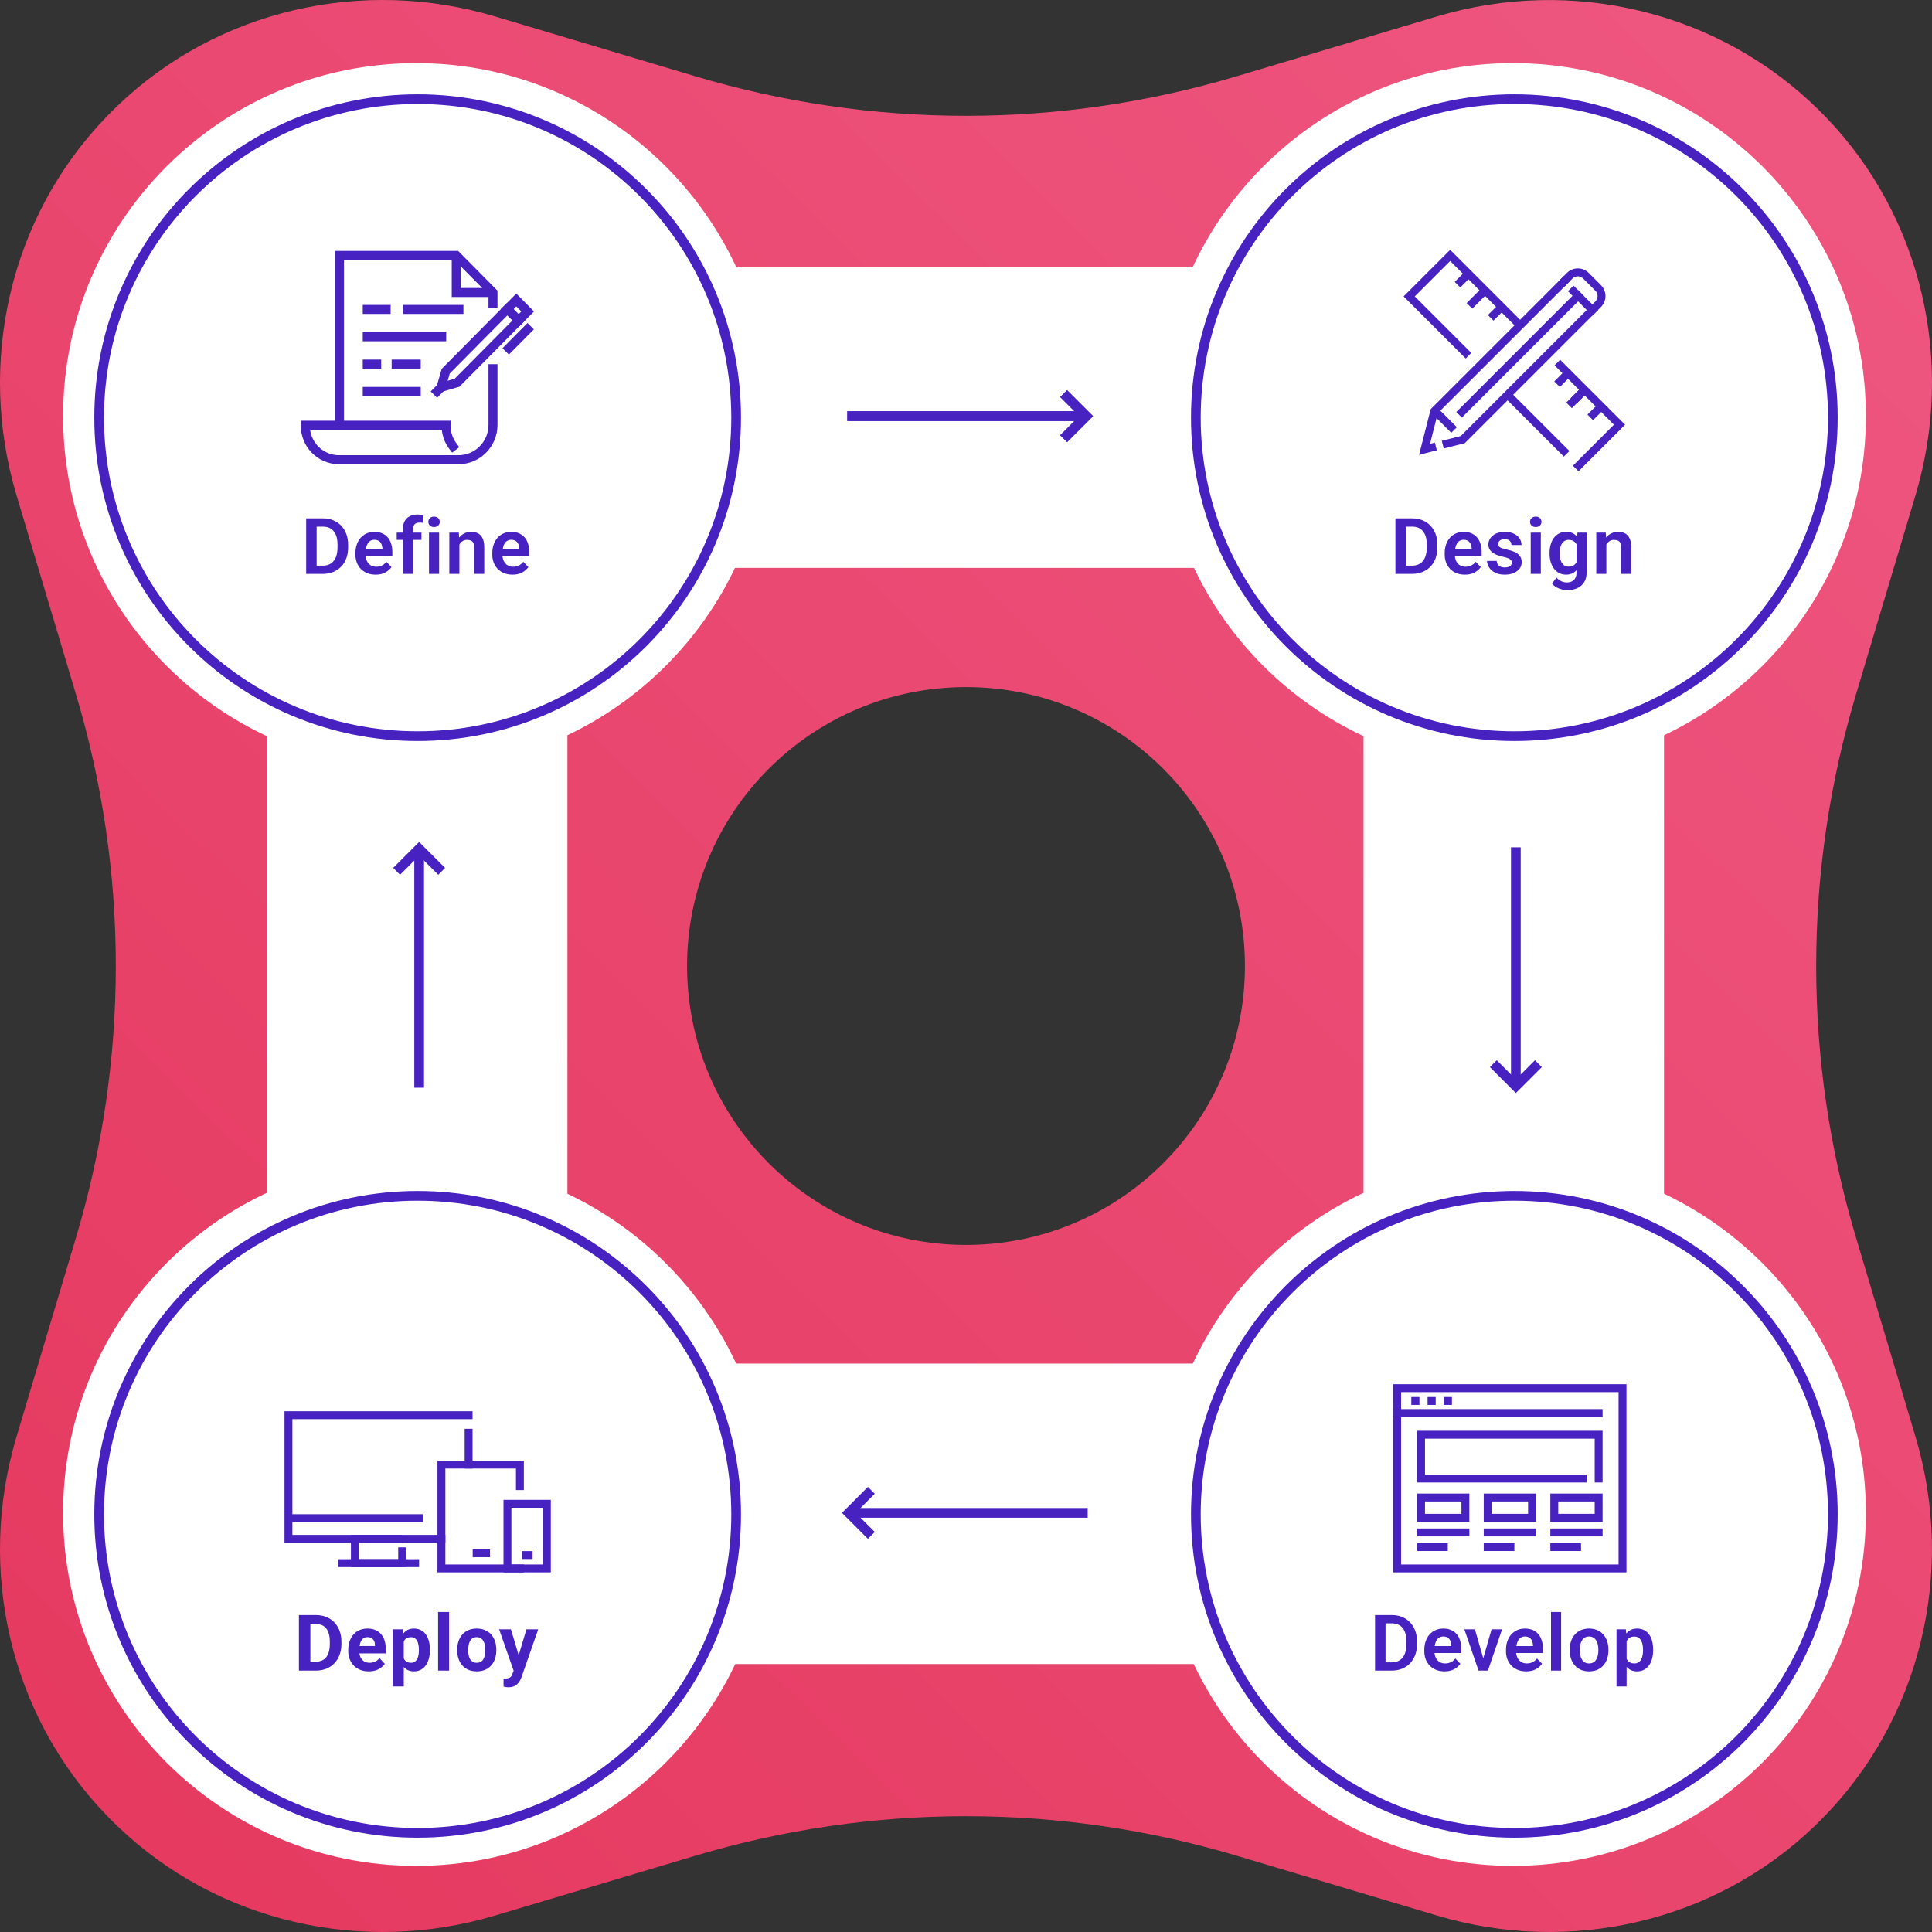
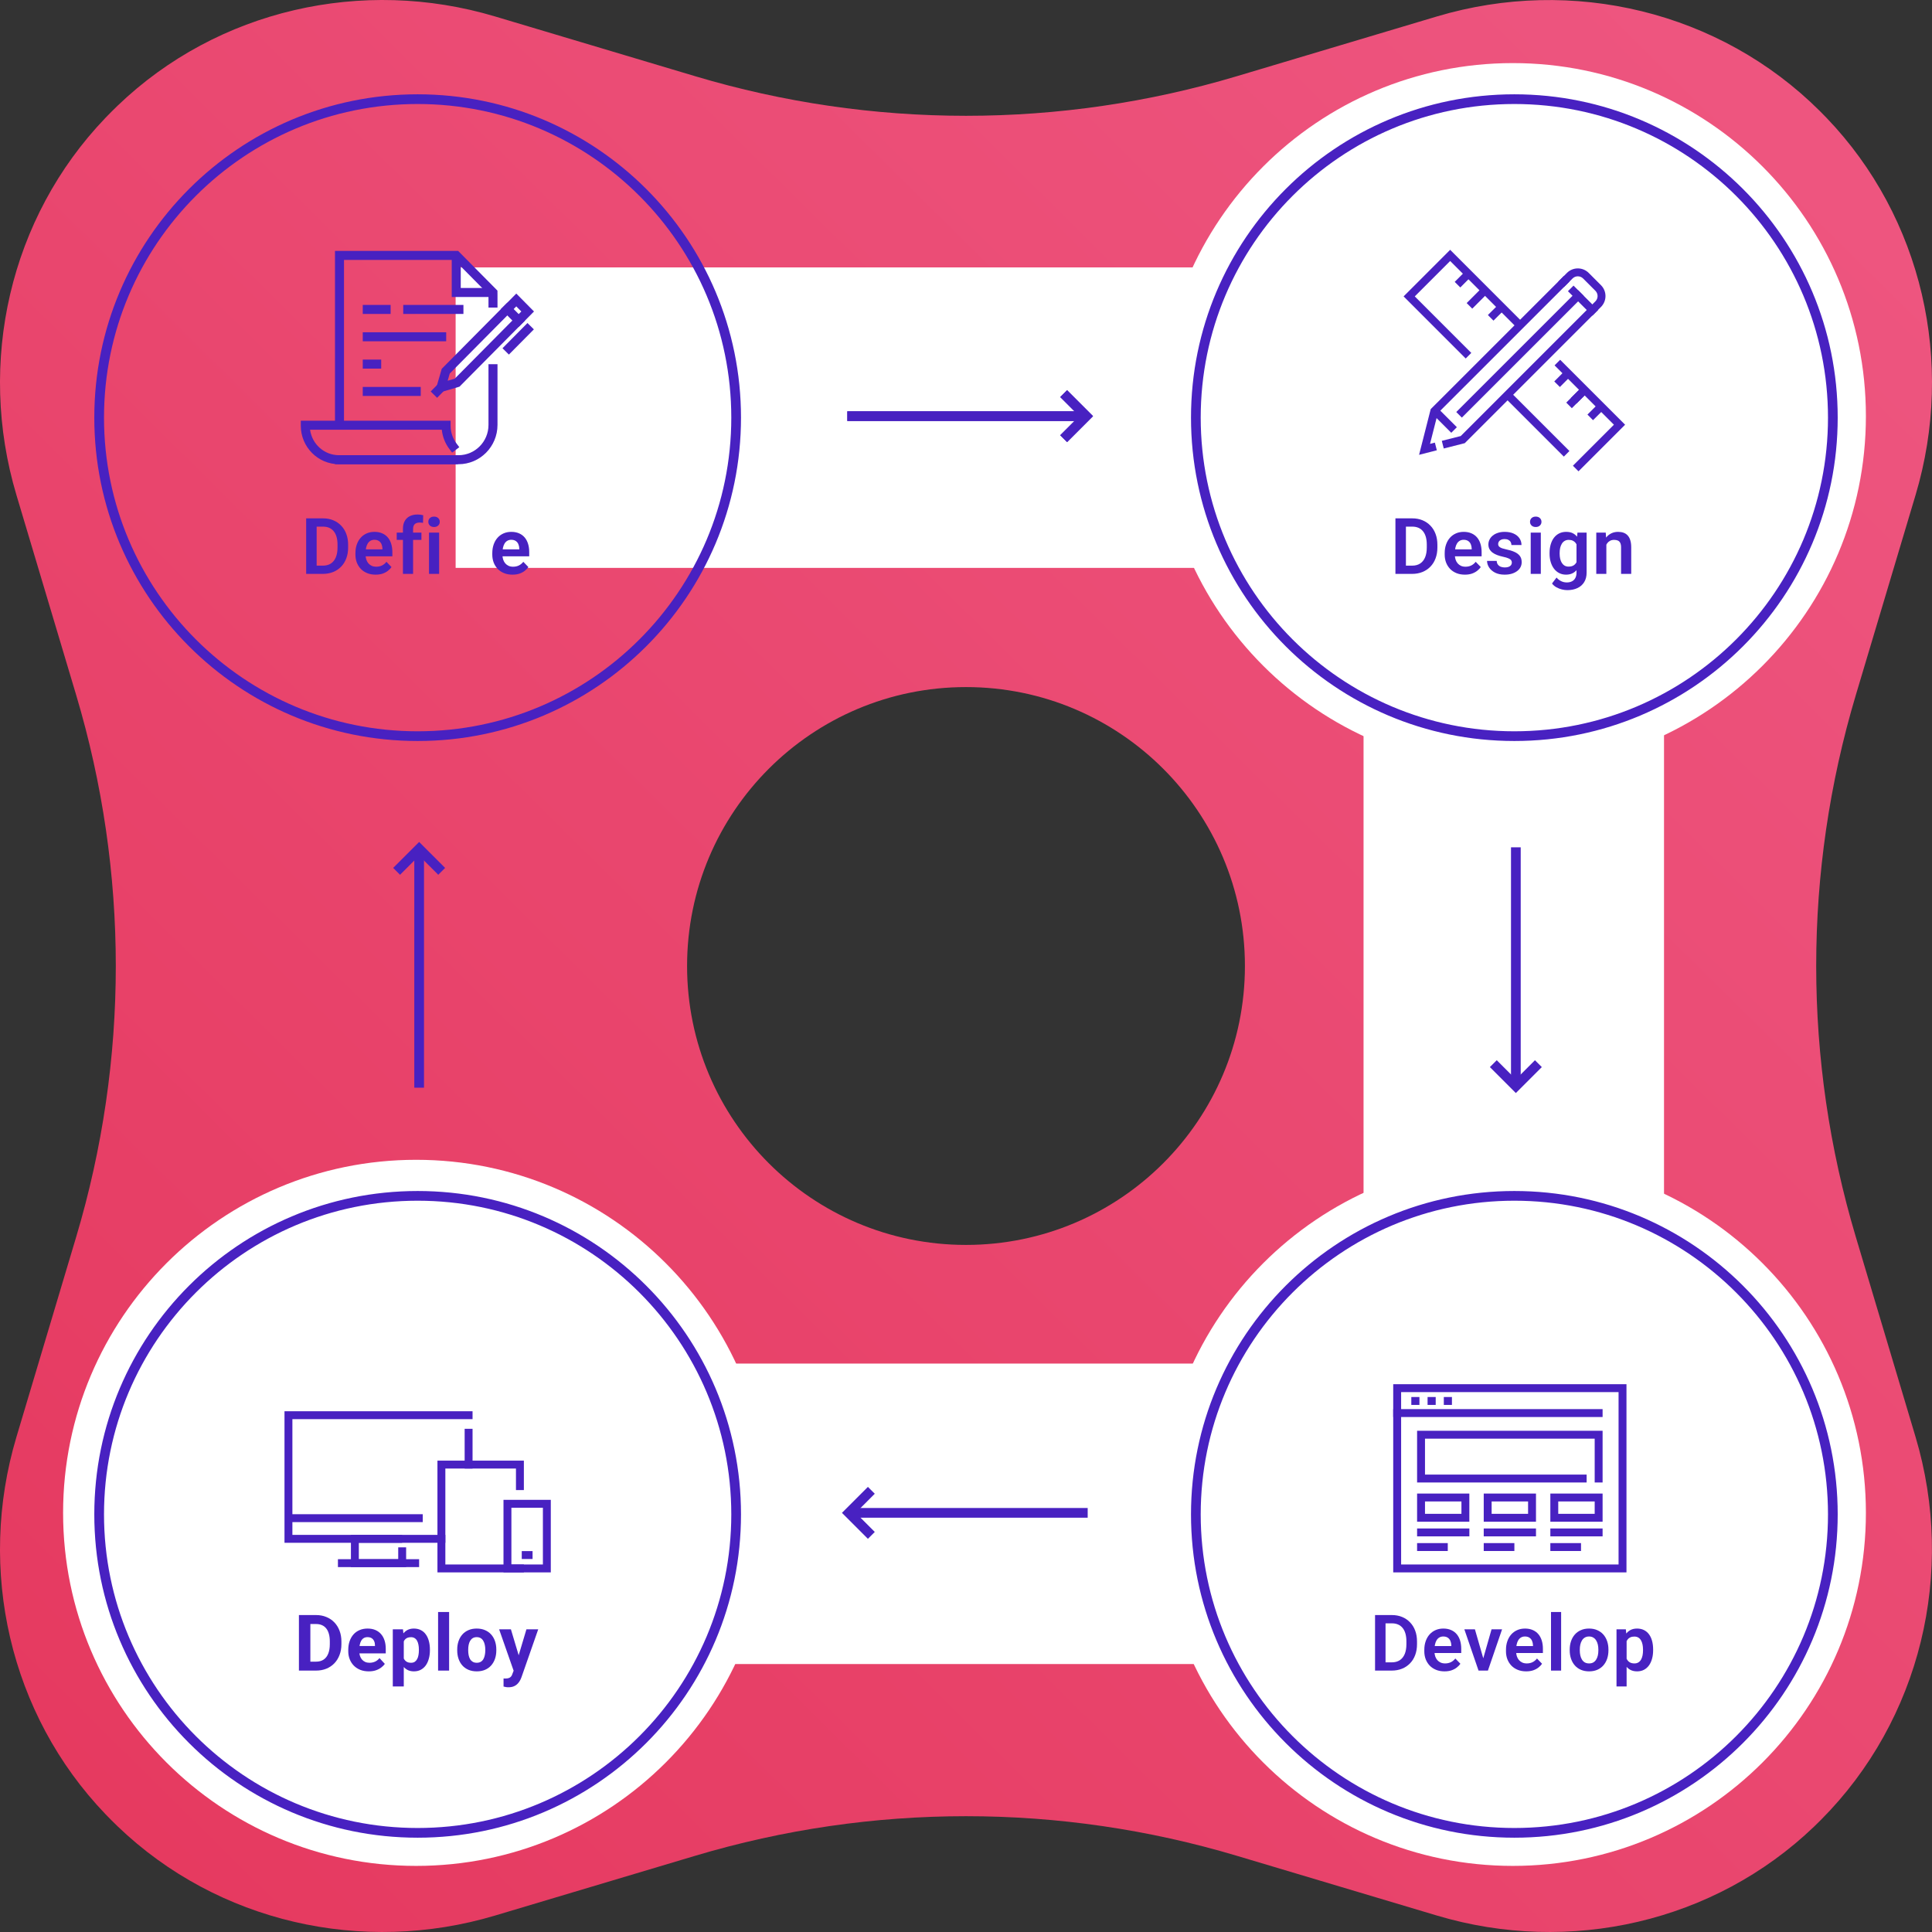
<svg xmlns="http://www.w3.org/2000/svg" width="398px" height="398px" viewBox="0 0 398 398" version="1.1">
  <rect x="0" y="0" width="398" height="398" fill="#333333" stroke="none" />
  <title>Dev_diagram</title>
  <defs>
    <linearGradient x1="158.6%" y1="-60.055%" x2="0.446%" y2="99.927%" id="linearGradient-1">
      <stop stop-color="#F46A97" offset="0%" />
      <stop stop-color="#E5385E" offset="100%" />
    </linearGradient>
  </defs>
  <g id="↳-Development-Page" stroke="none" stroke-width="1" fill="none" fill-rule="evenodd">
    <g id="Development" transform="translate(-877, -1393)">
      <g id="Dev_diagram" transform="translate(877, 1393)">
        <path d="M382.302,254.799 C371.424,218.392 371.424,179.608 382.302,143.201 L394.615,101.974 C402.769,74.669 396.011,44.871 376.291,24.294 C375.838,23.823 375.378,23.352 374.912,22.892 C354.296,2.339 323.894,-4.941 296.003,3.391 L254.799,15.698 C218.392,26.575 179.608,26.575 143.201,15.698 L101.974,3.385 C74.669,-4.769 44.871,1.989 24.294,21.709 C23.415,22.553 22.553,23.415 21.709,24.294 C1.989,44.871 -4.769,74.669 3.385,101.974 L15.698,143.201 C26.575,179.608 26.575,218.392 15.698,254.799 L3.385,296.026 C-4.769,323.331 1.989,353.129 21.709,373.706 C22.553,374.585 23.415,375.446 24.294,376.291 C44.871,396.011 74.669,402.769 101.974,394.615 L143.201,382.302 C179.608,371.424 218.392,371.424 254.799,382.302 L296.026,394.615 C323.331,402.769 353.129,396.011 373.706,376.291 C374.177,375.838 374.648,375.378 375.108,374.912 C395.661,354.296 402.941,323.894 394.609,296.003 L382.302,254.799 Z M199,256.459 C167.265,256.459 141.541,230.735 141.541,199 C141.541,167.265 167.265,141.541 199,141.541 C230.735,141.541 256.459,167.265 256.459,199 C256.459,230.735 230.735,256.459 199,256.459 Z" id="Shape" fill="url(#linearGradient-1)" fill-rule="nonzero" />
        <polygon id="Path" fill="#FFFFFF" fill-rule="nonzero" points="308.875 55.089 93.862 55.089 93.862 116.986 308.875 116.986" />
        <polygon id="Path" fill="#FFFFFF" fill-rule="nonzero" points="308.875 280.903 93.862 280.903 93.862 342.8 308.875 342.8" />
-         <polygon id="Path" fill="#FFFFFF" fill-rule="nonzero" points="116.888 312.396 116.888 97.383 54.99 97.383 54.99 312.396" />
        <polygon id="Path" fill="#FFFFFF" fill-rule="nonzero" points="342.794 312.402 342.794 97.389 280.897 97.389 280.897 312.402" />
-         <path d="M85.728,158.457 C125.895,158.457 158.457,125.895 158.457,85.728 C158.457,45.56 125.895,12.998 85.728,12.998 C45.56,12.998 12.998,45.56 12.998,85.728 C12.998,125.895 45.56,158.457 85.728,158.457 Z" id="Path" fill="#FFFFFF" fill-rule="nonzero" />
        <path d="M86.037,151.649 C122.273,151.649 151.649,122.273 151.649,86.037 C151.649,49.801 122.273,20.426 86.037,20.426 C49.801,20.426 20.426,49.801 20.426,86.037 C20.426,122.273 49.801,151.649 86.037,151.649 Z" id="Path" stroke="#4821C1" stroke-width="2" />
        <path d="M311.653,158.457 C351.82,158.457 384.383,125.895 384.383,85.728 C384.383,45.56 351.82,12.998 311.653,12.998 C271.486,12.998 238.924,45.56 238.924,85.728 C238.924,125.895 271.486,158.457 311.653,158.457 Z" id="Path" fill="#FFFFFF" fill-rule="nonzero" />
        <path d="M85.728,384.383 C125.895,384.383 158.457,351.82 158.457,311.653 C158.457,271.486 125.895,238.924 85.728,238.924 C45.56,238.924 12.998,271.486 12.998,311.653 C12.998,351.82 45.56,384.383 85.728,384.383 Z" id="Path" fill="#FFFFFF" fill-rule="nonzero" />
        <path d="M311.653,384.383 C351.82,384.383 384.383,351.82 384.383,311.653 C384.383,271.486 351.82,238.924 311.653,238.924 C271.486,238.924 238.924,271.486 238.924,311.653 C238.924,351.82 271.486,384.383 311.653,384.383 Z" id="Path" fill="#FFFFFF" fill-rule="nonzero" />
        <polygon id="Path" fill="#4821C1" points="83.067 62.816 95.469 62.816 95.469 64.673 83.067 64.673" />
        <polygon id="Path" fill="#4821C1" points="74.729 62.816 80.47 62.816 80.47 64.673 74.729 64.673" />
        <polygon id="Path" fill="#4821C1" points="74.729 68.447 91.918 68.447 91.918 70.304 74.729 70.304" />
-         <polygon id="Path" fill="#4821C1" points="80.683 74.078 86.675 74.078 86.675 75.935 80.683 75.935" />
        <polygon id="Path" fill="#4821C1" points="74.729 74.078 78.528 74.078 78.528 75.935 74.729 75.935" />
        <polygon id="Path" fill="#4821C1" points="74.729 79.71 86.676 79.71 86.676 81.566 74.729 81.566" />
        <polygon id="Path" fill="#4821C1" points="69.008 51.684 94.375 51.684 102.477 59.867 102.487 60.869 102.487 63.364 100.63 63.364 100.63 60.878 100.627 60.639 93.601 53.541 70.865 53.541 70.865 87.91 69.008 87.91" />
        <path d="M102.487,75.021 L102.487,87.534 C102.487,91.995 98.896,95.631 94.455,95.631 L69.008,95.631 L69.008,93.774 L94.455,93.774 C97.854,93.774 100.63,90.986 100.63,87.534 L100.63,75.021 L102.487,75.021 Z" id="Path" fill="#4821C1" />
        <path d="M61.966,86.667 L92.827,86.667 L92.827,87.701 C92.827,89.086 93.286,90.361 94.059,91.383 L94.618,92.124 L93.137,93.244 L92.577,92.503 C91.724,91.375 91.164,90.009 91.012,88.524 L63.877,88.524 C64.276,91.493 66.8,93.774 69.832,93.774 L94.332,93.774 L94.332,95.631 L69.832,95.631 C65.483,95.631 61.966,92.07 61.966,87.701 L61.966,86.667 Z" id="Path" fill="#4821C1" />
        <polygon id="Path" fill="#4821C1" points="94.916 52.466 94.916 59.325 101.362 59.325 101.362 61.182 93.059 61.182 93.059 52.466" />
        <path d="M106.358,60.477 L110.005,64.167 L94.657,79.657 L91.039,80.717 L89.945,79.614 L90.998,75.978 L106.358,60.477 Z M92.65,76.95 L92.22,78.436 L93.675,78.009 L107.393,64.165 L106.356,63.117 L92.65,76.95 Z" id="Shape" fill="#4821C1" />
        <polygon id="Path" fill="#4821C1" points="92.462 79.499 90.046 81.951 88.724 80.647 91.139 78.196" />
        <polygon id="Path" fill="#4821C1" points="109.98 67.85 104.833 73.045 103.514 71.738 108.661 66.543" />
        <polygon id="Path" fill="#4821C1" points="104.512 62.351 108.168 66.031 106.851 67.34 103.195 63.66" />
        <polygon id="Path" fill="#4821C1" points="323.32 58 296.198 85.117 294.591 91.438 295.59 91.183 295.993 92.76 292.336 93.696 294.731 84.282 322.168 56.848" />
        <polygon id="Path" fill="#4821C1" points="329.181 63.86 301.75 91.294 297.419 92.393 297.018 90.815 300.915 89.827 328.03 62.709" />
        <polygon id="Path" fill="#4821C1" points="324.15 58.837 329.181 63.86 328.031 65.011 323 59.989" />
        <path d="M322.793,56.223 C324.035,54.982 326.04,54.982 327.282,56.223 L329.806,58.748 C331.047,59.989 331.047,61.994 329.806,63.236 L328.03,65.011 L326.879,63.86 L328.655,62.084 C329.261,61.479 329.261,60.504 328.655,59.899 L326.13,57.375 C325.525,56.769 324.55,56.769 323.944,57.375 L322.168,59.151 L321.017,57.999 L322.793,56.223 C322.793,56.223 322.793,56.223 322.793,56.223 Z" id="Path" fill="#4821C1" />
        <polygon id="Path" fill="#4821C1" points="326.25 60.93 301.147 86.029 299.997 84.878 325.099 59.779" />
        <polygon id="Path" fill="#4821C1" points="296.253 84.14 300.119 88.005 298.968 89.156 295.102 85.291" />
        <polygon id="Path" fill="#4821C1" points="310.685 80.291 323.307 92.912 322.156 94.063 309.534 81.443" />
        <polygon id="Path" fill="#4821C1" points="321.398 74.117 334.778 87.494 325.179 97.092 324.028 95.941 332.475 87.494 320.248 75.268" />
        <polygon id="Path" fill="#4821C1" points="298.74 51.461 314.089 66.816 312.938 67.966 298.74 53.764 291.45 61.059 303.093 72.701 301.942 73.852 289.148 61.059" />
        <polygon id="Path" fill="#4821C1" points="330.874 83.865 328.169 86.559 327.02 85.405 329.725 82.711" />
        <polygon id="Path" fill="#4821C1" points="327.457 80.448 324.752 83.142 323.603 81.989 326.308 79.294" />
        <polygon id="Path" fill="#4821C1" points="324.034 77.02 321.34 79.725 320.186 78.576 322.88 75.871" />
        <polygon id="Path" fill="#4821C1" points="310.364 63.358 307.66 66.052 306.511 64.898 309.216 62.204" />
        <polygon id="Path" fill="#4821C1" points="306.941 59.933 303.29 63.583 302.139 62.432 305.79 58.782" />
        <polygon id="Path" fill="#4821C1" points="303.524 56.514 300.83 59.218 299.676 58.069 302.37 55.365" />
        <polygon id="Path" fill="#4821C1" points="327.457 80.447 323.804 84.09 322.655 82.938 326.307 79.294" />
        <polygon id="Path" fill="#4821C1" points="58.608 290.723 97.348 290.723 97.348 292.35 60.235 292.35 60.235 316.192 91.744 316.192 91.744 317.821 58.608 317.821" />
        <polygon id="Path" fill="#4821C1" points="97.348 294.339 97.348 302.524 95.721 302.524 95.721 294.339" />
        <polygon id="Path" fill="#4821C1" points="72.292 316.192 82.85 316.192 82.85 317.82 73.92 317.82 73.92 321.2 82.036 321.2 82.036 318.759 83.664 318.759 83.664 322.828 72.292 322.828" />
        <polygon id="Path" fill="#4821C1" points="86.34 322.828 69.615 322.828 69.615 321.2 86.34 321.2" />
        <polygon id="Path" fill="#4821C1" points="59.421 311.933 87.088 311.933 87.088 313.561 59.421 313.561" />
        <polygon id="Path" fill="#4821C1" points="90.116 300.896 107.919 300.896 107.919 306.961 106.291 306.961 106.291 302.524 91.744 302.524 91.744 322.29 107.919 322.29 107.919 323.918 90.116 323.918" />
-         <polygon id="Path" fill="#4821C1" points="97.376 319.153 100.95 319.153 100.95 320.781 97.376 320.781" />
        <path d="M103.721,308.973 L113.467,308.973 L113.467,323.918 L103.721,323.918 L103.721,308.973 Z M105.349,310.601 L105.349,322.29 L111.839,322.29 L111.839,310.601 L105.349,310.601 Z" id="Shape" fill="#4821C1" />
        <polygon id="Path" fill="#4821C1" points="107.484 319.533 109.711 319.533 109.711 321.161 107.484 321.161" />
        <path d="M311.963,151.649 C348.199,151.649 377.574,122.273 377.574,86.037 C377.574,49.801 348.199,20.426 311.963,20.426 C275.727,20.426 246.351,49.801 246.351,86.037 C246.351,122.273 275.727,151.649 311.963,151.649 Z" id="Path" stroke="#4821C1" stroke-width="2" />
        <path d="M311.963,377.574 C348.199,377.574 377.574,348.199 377.574,311.963 C377.574,275.727 348.199,246.351 311.963,246.351 C275.727,246.351 246.351,275.727 246.351,311.963 C246.351,348.199 275.727,377.574 311.963,377.574 Z" id="Path" stroke="#4821C1" stroke-width="2" />
        <path d="M86.037,377.574 C122.273,377.574 151.649,348.199 151.649,311.963 C151.649,275.727 122.273,246.351 86.037,246.351 C49.801,246.351 20.426,275.727 20.426,311.963 C20.426,348.199 49.801,377.574 86.037,377.574 Z" id="Path" stroke="#4821C1" stroke-width="2" />
        <path d="M287.009,285.152 L335.06,285.152 L335.06,323.918 L287.009,323.918 L287.009,285.152 Z M288.637,286.78 L288.637,322.29 L333.432,322.29 L333.432,286.78 L288.637,286.78 Z" id="Shape" fill="#4821C1" />
        <polygon id="Path" fill="#4821C1" points="287.009 290.283 330.141 290.283 330.141 291.911 287.009 291.911" />
        <polygon id="Path" fill="#4821C1" points="292.409 289.419 290.737 289.419 290.737 287.791 292.409 287.791" />
        <polygon id="Path" fill="#4821C1" points="295.76 289.419 294.087 289.419 294.087 287.791 295.76 287.791" />
        <polygon id="Path" fill="#4821C1" points="299.104 289.419 297.432 289.419 297.432 287.791 299.104 287.791" />
        <polygon id="Path" fill="#4821C1" points="291.927 294.744 330.141 294.744 330.141 305.398 328.513 305.398 328.513 296.372 293.555 296.372 293.555 303.771 326.852 303.771 326.852 305.398 291.927 305.398" />
-         <path d="M291.927,307.678 L302.691,307.678 L302.691,313.483 L291.927,313.483 L291.927,307.678 Z M293.555,309.305 L293.555,311.855 L301.063,311.855 L301.063,309.305 L293.555,309.305 Z" id="Shape" fill="#4821C1" />
+         <path d="M291.927,307.678 L302.691,307.678 L302.691,313.483 L291.927,313.483 L291.927,307.678 M293.555,309.305 L293.555,311.855 L301.063,311.855 L301.063,309.305 L293.555,309.305 Z" id="Shape" fill="#4821C1" />
        <path d="M305.655,307.678 L316.419,307.678 L316.419,313.483 L305.655,313.483 L305.655,307.678 Z M307.283,309.305 L307.283,311.855 L314.791,311.855 L314.791,309.305 L307.283,309.305 Z" id="Shape" fill="#4821C1" />
        <path d="M319.377,307.678 L330.141,307.678 L330.141,313.483 L319.377,313.483 L319.377,307.678 Z M321.005,309.305 L321.005,311.855 L328.513,311.855 L328.513,309.305 L321.005,309.305 Z" id="Shape" fill="#4821C1" />
        <polygon id="Path" fill="#4821C1" points="291.927 314.87 302.697 314.87 302.697 316.498 291.927 316.498" />
        <polygon id="Path" fill="#4821C1" points="291.927 317.885 298.246 317.885 298.246 319.513 291.927 319.513" />
        <polygon id="Path" fill="#4821C1" points="305.655 314.87 316.419 314.87 316.419 316.498 305.655 316.498" />
        <polygon id="Path" fill="#4821C1" points="305.655 317.885 311.968 317.885 311.968 319.513 305.655 319.513" />
        <polygon id="Path" fill="#4821C1" points="319.377 314.87 330.141 314.87 330.141 316.498 319.377 316.498" />
        <polygon id="Path" fill="#4821C1" points="319.377 317.885 325.696 317.885 325.696 319.513 319.377 319.513" />
        <path d="M66.49,118.224 L64.022,118.224 L64.038,116.527 L66.49,116.527 C67.155,116.527 67.713,116.38 68.164,116.087 C68.614,115.788 68.955,115.361 69.185,114.806 C69.415,114.245 69.531,113.575 69.531,112.794 L69.531,112.204 C69.531,111.602 69.466,111.07 69.334,110.609 C69.204,110.148 69.009,109.761 68.753,109.446 C68.501,109.132 68.19,108.894 67.818,108.731 C67.446,108.569 67.019,108.488 66.537,108.488 L63.975,108.488 L63.975,106.783 L66.537,106.783 C67.302,106.783 67.999,106.911 68.627,107.168 C69.261,107.424 69.808,107.794 70.27,108.276 C70.736,108.752 71.092,109.323 71.338,109.989 C71.59,110.654 71.716,111.398 71.716,112.221 L71.716,112.794 C71.716,113.611 71.59,114.355 71.338,115.026 C71.092,115.691 70.736,116.262 70.27,116.739 C69.808,117.216 69.258,117.582 68.619,117.839 C67.98,118.096 67.271,118.224 66.49,118.224 Z M65.232,106.783 L65.232,118.224 L63.072,118.224 L63.072,106.783 L65.232,106.783 Z" id="Shape" fill="#4821C1" fill-rule="nonzero" />
        <path d="M77.377,118.381 C76.733,118.381 76.154,118.277 75.64,118.067 C75.127,117.858 74.69,117.567 74.328,117.195 C73.972,116.818 73.697,116.38 73.503,115.882 C73.314,115.379 73.22,114.84 73.22,114.264 L73.22,113.949 C73.22,113.294 73.314,112.7 73.503,112.165 C73.691,111.626 73.959,111.162 74.305,110.775 C74.65,110.387 75.064,110.088 75.546,109.879 C76.028,109.669 76.56,109.565 77.141,109.565 C77.744,109.565 78.275,109.667 78.737,109.871 C79.198,110.07 79.583,110.353 79.892,110.72 C80.2,111.086 80.434,111.526 80.591,112.04 C80.748,112.548 80.827,113.111 80.827,113.729 L80.827,114.601 L74.163,114.601 L74.163,113.171 L78.784,113.171 L78.784,113.014 C78.773,112.684 78.711,112.383 78.595,112.11 C78.48,111.832 78.301,111.613 78.061,111.451 C77.82,111.283 77.508,111.199 77.125,111.199 C76.816,111.199 76.547,111.267 76.316,111.403 C76.091,111.534 75.902,111.723 75.751,111.969 C75.604,112.21 75.494,112.498 75.42,112.833 C75.347,113.169 75.311,113.541 75.311,113.949 L75.311,114.264 C75.311,114.62 75.358,114.95 75.452,115.253 C75.551,115.557 75.696,115.822 75.884,116.047 C76.078,116.267 76.308,116.44 76.576,116.566 C76.848,116.686 77.157,116.746 77.503,116.746 C77.937,116.746 78.33,116.663 78.681,116.495 C79.037,116.322 79.347,116.068 79.609,115.733 L80.653,116.818 C80.476,117.079 80.234,117.331 79.931,117.572 C79.632,117.813 79.271,118.009 78.847,118.161 C78.422,118.308 77.932,118.381 77.377,118.381 Z" id="Path" fill="#4821C1" fill-rule="nonzero" />
        <path d="M85.097,118.224 L83.007,118.224 L83.007,108.936 C83.007,108.297 83.13,107.76 83.376,107.325 C83.623,106.885 83.974,106.552 84.429,106.327 C84.885,106.101 85.422,105.989 86.04,105.989 C86.245,105.989 86.438,106.002 86.622,106.028 C86.81,106.054 86.996,106.091 87.18,106.138 L87.14,107.717 C87.041,107.691 86.931,107.673 86.81,107.663 C86.695,107.653 86.567,107.647 86.425,107.647 C86.143,107.647 85.902,107.697 85.702,107.796 C85.503,107.896 85.352,108.042 85.247,108.236 C85.147,108.425 85.097,108.658 85.097,108.936 L85.097,118.224 Z M86.818,109.722 L86.818,111.215 L81.726,111.215 L81.726,109.722 L86.818,109.722 Z" id="Shape" fill="#4821C1" fill-rule="nonzero" />
        <path d="M90.461,109.722 L90.461,118.224 L88.378,118.224 L88.378,109.722 L90.461,109.722 Z M88.237,107.498 C88.237,107.189 88.341,106.932 88.551,106.728 C88.766,106.523 89.054,106.421 89.415,106.421 C89.777,106.421 90.062,106.523 90.272,106.728 C90.487,106.932 90.594,107.189 90.594,107.498 C90.594,107.802 90.487,108.055 90.272,108.26 C90.062,108.464 89.777,108.566 89.415,108.566 C89.054,108.566 88.766,108.464 88.551,108.26 C88.341,108.055 88.237,107.802 88.237,107.498 Z" id="Shape" fill="#4821C1" fill-rule="nonzero" />
-         <path d="M94.637,111.537 L94.637,118.224 L92.562,118.224 L92.562,109.722 L94.511,109.722 L94.637,111.537 Z M94.307,113.666 L93.694,113.666 C93.699,113.048 93.783,112.487 93.945,111.985 C94.108,111.481 94.335,111.049 94.629,110.688 C94.928,110.326 95.281,110.049 95.69,109.855 C96.098,109.661 96.554,109.565 97.057,109.565 C97.465,109.565 97.835,109.622 98.165,109.737 C98.495,109.852 98.778,110.036 99.013,110.287 C99.255,110.539 99.438,110.869 99.564,111.277 C99.695,111.681 99.76,112.178 99.76,112.77 L99.76,118.224 L97.67,118.224 L97.67,112.755 C97.67,112.367 97.612,112.061 97.497,111.836 C97.387,111.61 97.225,111.451 97.01,111.356 C96.8,111.262 96.541,111.215 96.232,111.215 C95.912,111.215 95.632,111.28 95.391,111.411 C95.155,111.537 94.956,111.712 94.794,111.938 C94.637,112.163 94.516,112.422 94.432,112.716 C94.349,113.009 94.307,113.326 94.307,113.666 Z" id="Shape" fill="#4821C1" fill-rule="nonzero" />
        <path d="M105.571,118.381 C104.927,118.381 104.348,118.277 103.835,118.067 C103.321,117.858 102.883,117.567 102.522,117.195 C102.166,116.818 101.891,116.38 101.697,115.882 C101.509,115.379 101.414,114.84 101.414,114.264 L101.414,113.949 C101.414,113.294 101.509,112.7 101.697,112.165 C101.886,111.626 102.153,111.162 102.498,110.775 C102.844,110.387 103.258,110.088 103.74,109.879 C104.222,109.669 104.754,109.565 105.335,109.565 C105.938,109.565 106.47,109.667 106.931,109.871 C107.391,110.07 107.776,110.353 108.086,110.72 C108.395,111.086 108.628,111.526 108.785,112.04 C108.942,112.548 109.021,113.111 109.021,113.729 L109.021,114.601 L102.357,114.601 L102.357,113.171 L106.978,113.171 L106.978,113.014 C106.967,112.684 106.904,112.383 106.789,112.11 C106.674,111.832 106.496,111.613 106.255,111.451 C106.013,111.283 105.702,111.199 105.32,111.199 C105.011,111.199 104.741,111.267 104.51,111.403 C104.285,111.534 104.096,111.723 103.944,111.969 C103.798,112.21 103.688,112.498 103.614,112.833 C103.541,113.169 103.504,113.541 103.504,113.949 L103.504,114.264 C103.504,114.62 103.552,114.95 103.646,115.253 C103.746,115.557 103.889,115.822 104.078,116.047 C104.272,116.267 104.503,116.44 104.769,116.566 C105.042,116.686 105.351,116.746 105.697,116.746 C106.132,116.746 106.525,116.663 106.876,116.495 C107.232,116.322 107.541,116.068 107.803,115.733 L108.848,116.818 C108.669,117.079 108.429,117.331 108.125,117.572 C107.826,117.813 107.465,118.009 107.04,118.161 C106.616,118.308 106.126,118.381 105.571,118.381 Z" id="Path" fill="#4821C1" fill-rule="nonzero" />
        <path d="M65.091,344.149 L62.6,344.149 L62.616,342.31 L65.091,342.31 C65.709,342.31 66.23,342.172 66.655,341.894 C67.079,341.611 67.399,341.2 67.614,340.66 C67.833,340.121 67.943,339.469 67.943,338.704 L67.943,338.146 C67.943,337.559 67.881,337.043 67.755,336.598 C67.635,336.152 67.454,335.778 67.212,335.474 C66.972,335.17 66.676,334.942 66.325,334.79 C65.974,334.633 65.57,334.555 65.115,334.555 L62.553,334.555 L62.553,332.708 L65.115,332.708 C65.879,332.708 66.579,332.839 67.212,333.101 C67.852,333.357 68.405,333.727 68.871,334.209 C69.337,334.691 69.696,335.267 69.947,335.937 C70.204,336.603 70.332,337.344 70.332,338.161 L70.332,338.704 C70.332,339.516 70.204,340.257 69.947,340.928 C69.696,341.598 69.337,342.174 68.871,342.656 C68.41,343.133 67.857,343.502 67.212,343.764 C66.574,344.021 65.866,344.149 65.091,344.149 Z M63.936,332.708 L63.936,344.149 L61.579,344.149 L61.579,332.708 L63.936,332.708 Z" id="Shape" fill="#4821C1" fill-rule="nonzero" />
        <path d="M75.978,344.307 C75.318,344.307 74.726,344.202 74.203,343.992 C73.678,343.777 73.233,343.481 72.866,343.104 C72.505,342.727 72.227,342.289 72.034,341.792 C71.84,341.289 71.743,340.755 71.743,340.189 L71.743,339.875 C71.743,339.23 71.834,338.641 72.018,338.106 C72.201,337.572 72.463,337.108 72.804,336.715 C73.149,336.322 73.569,336.022 74.061,335.812 C74.554,335.597 75.109,335.49 75.727,335.49 C76.329,335.49 76.864,335.59 77.33,335.788 C77.796,335.988 78.186,336.27 78.501,336.637 C78.82,337.004 79.061,337.444 79.224,337.957 C79.386,338.465 79.467,339.031 79.467,339.654 L79.467,340.598 L72.71,340.598 L72.71,339.089 L77.244,339.089 L77.244,338.916 C77.244,338.601 77.186,338.321 77.07,338.075 C76.961,337.823 76.793,337.625 76.568,337.478 C76.342,337.331 76.054,337.258 75.703,337.258 C75.405,337.258 75.148,337.323 74.933,337.454 C74.718,337.585 74.543,337.768 74.407,338.004 C74.276,338.24 74.176,338.518 74.108,338.837 C74.045,339.152 74.014,339.497 74.014,339.875 L74.014,340.189 C74.014,340.53 74.061,340.844 74.155,341.132 C74.255,341.42 74.394,341.669 74.571,341.878 C74.755,342.088 74.975,342.25 75.232,342.365 C75.494,342.481 75.79,342.538 76.12,342.538 C76.528,342.538 76.908,342.46 77.259,342.303 C77.616,342.14 77.922,341.897 78.178,341.572 L79.279,342.767 C79.1,343.023 78.857,343.269 78.548,343.505 C78.244,343.741 77.877,343.935 77.448,344.086 C77.018,344.233 76.528,344.307 75.978,344.307 Z" id="Path" fill="#4821C1" fill-rule="nonzero" />
        <path d="M83.18,337.281 L83.18,347.418 L80.917,347.418 L80.917,335.647 L83.015,335.647 L83.18,337.281 Z M88.563,339.803 L88.563,339.969 C88.563,340.587 88.49,341.161 88.343,341.689 C88.201,342.219 87.992,342.68 87.714,343.073 C87.436,343.46 87.091,343.764 86.677,343.984 C86.268,344.199 85.797,344.307 85.262,344.307 C84.744,344.307 84.293,344.202 83.911,343.992 C83.529,343.783 83.206,343.489 82.944,343.112 C82.687,342.729 82.481,342.287 82.323,341.784 C82.166,341.281 82.046,340.741 81.962,340.165 L81.962,339.733 C82.046,339.115 82.166,338.549 82.323,338.036 C82.481,337.517 82.687,337.069 82.944,336.692 C83.206,336.309 83.526,336.014 83.903,335.804 C84.286,335.594 84.733,335.49 85.247,335.49 C85.786,335.49 86.26,335.592 86.669,335.796 C87.083,336.001 87.429,336.294 87.706,336.676 C87.989,337.059 88.201,337.515 88.343,338.044 C88.49,338.573 88.563,339.159 88.563,339.803 Z M86.292,339.969 L86.292,339.803 C86.292,339.443 86.26,339.11 86.198,338.806 C86.14,338.497 86.045,338.227 85.915,337.997 C85.789,337.766 85.621,337.588 85.412,337.462 C85.207,337.331 84.958,337.266 84.665,337.266 C84.356,337.266 84.091,337.315 83.872,337.415 C83.657,337.515 83.481,337.659 83.345,337.847 C83.209,338.036 83.106,338.261 83.038,338.523 C82.97,338.785 82.929,339.081 82.913,339.411 L82.913,340.503 C82.939,340.891 83.012,341.24 83.133,341.548 C83.253,341.852 83.439,342.093 83.691,342.271 C83.942,342.45 84.272,342.538 84.681,342.538 C84.979,342.538 85.231,342.473 85.435,342.342 C85.639,342.206 85.805,342.02 85.93,341.784 C86.061,341.548 86.153,341.276 86.205,340.967 C86.263,340.658 86.292,340.325 86.292,339.969 Z" id="Shape" fill="#4821C1" fill-rule="nonzero" />
        <polygon id="Path" fill="#4821C1" fill-rule="nonzero" points="92.519 332.079 92.519 344.149 90.248 344.149 90.248 332.079" />
        <path d="M94.189,339.984 L94.189,339.82 C94.189,339.196 94.278,338.622 94.456,338.099 C94.634,337.57 94.894,337.111 95.234,336.723 C95.574,336.336 95.994,336.035 96.491,335.82 C96.989,335.6 97.56,335.49 98.204,335.49 C98.849,335.49 99.422,335.6 99.925,335.82 C100.428,336.035 100.85,336.336 101.19,336.723 C101.536,337.111 101.798,337.57 101.976,338.099 C102.154,338.622 102.243,339.196 102.243,339.82 L102.243,339.984 C102.243,340.603 102.154,341.176 101.976,341.706 C101.798,342.229 101.536,342.688 101.19,343.08 C100.85,343.468 100.431,343.769 99.933,343.984 C99.436,344.199 98.864,344.307 98.22,344.307 C97.576,344.307 97.002,344.199 96.499,343.984 C96.002,343.769 95.579,343.468 95.234,343.08 C94.894,342.688 94.634,342.229 94.456,341.706 C94.278,341.176 94.189,340.603 94.189,339.984 Z M96.452,339.82 L96.452,339.984 C96.452,340.341 96.483,340.673 96.546,340.983 C96.609,341.291 96.708,341.564 96.845,341.8 C96.986,342.03 97.17,342.211 97.395,342.342 C97.62,342.473 97.895,342.538 98.22,342.538 C98.534,342.538 98.804,342.473 99.03,342.342 C99.255,342.211 99.436,342.03 99.572,341.8 C99.708,341.564 99.808,341.291 99.87,340.983 C99.938,340.673 99.972,340.341 99.972,339.984 L99.972,339.82 C99.972,339.474 99.938,339.149 99.87,338.845 C99.808,338.536 99.705,338.263 99.564,338.028 C99.428,337.787 99.247,337.598 99.022,337.462 C98.796,337.326 98.524,337.258 98.204,337.258 C97.884,337.258 97.612,337.326 97.387,337.462 C97.167,337.598 96.986,337.787 96.845,338.028 C96.708,338.263 96.609,338.536 96.546,338.845 C96.483,339.149 96.452,339.474 96.452,339.82 Z" id="Shape" fill="#4821C1" fill-rule="nonzero" />
        <path d="M106.192,343.191 L108.447,335.647 L110.875,335.647 L107.457,345.43 C107.384,345.645 107.284,345.876 107.159,346.122 C107.038,346.368 106.873,346.601 106.663,346.821 C106.459,347.046 106.2,347.23 105.885,347.371 C105.576,347.513 105.196,347.583 104.746,347.583 C104.531,347.583 104.356,347.57 104.22,347.544 C104.083,347.518 103.921,347.481 103.733,347.434 L103.733,345.776 C103.79,345.776 103.85,345.776 103.913,345.776 C103.976,345.781 104.036,345.784 104.094,345.784 C104.392,345.784 104.636,345.75 104.824,345.682 C105.013,345.614 105.165,345.509 105.281,345.367 C105.396,345.231 105.487,345.053 105.555,344.833 L106.192,343.191 Z M105.249,335.647 L107.095,341.808 L107.418,344.204 L105.877,344.369 L102.821,335.647 L105.249,335.647 Z" id="Shape" fill="#4821C1" fill-rule="nonzero" />
        <path d="M290.883,118.224 L288.416,118.224 L288.431,116.527 L290.883,116.527 C291.548,116.527 292.106,116.38 292.557,116.087 C293.007,115.788 293.348,115.361 293.578,114.806 C293.809,114.245 293.924,113.575 293.924,112.794 L293.924,112.204 C293.924,111.602 293.858,111.07 293.728,110.609 C293.596,110.148 293.403,109.761 293.146,109.446 C292.895,109.132 292.583,108.894 292.211,108.731 C291.839,108.569 291.412,108.488 290.93,108.488 L288.368,108.488 L288.368,106.783 L290.93,106.783 C291.695,106.783 292.391,106.911 293.02,107.168 C293.654,107.424 294.202,107.794 294.662,108.276 C295.129,108.752 295.485,109.323 295.731,109.989 C295.983,110.654 296.108,111.398 296.108,112.221 L296.108,112.794 C296.108,113.611 295.983,114.355 295.731,115.026 C295.485,115.691 295.129,116.262 294.662,116.739 C294.202,117.216 293.652,117.582 293.012,117.839 C292.373,118.096 291.663,118.224 290.883,118.224 Z M289.626,106.783 L289.626,118.224 L287.464,118.224 L287.464,106.783 L289.626,106.783 Z" id="Shape" fill="#4821C1" fill-rule="nonzero" />
        <path d="M301.77,118.381 C301.126,118.381 300.547,118.277 300.033,118.067 C299.52,117.858 299.082,117.567 298.721,117.195 C298.365,116.818 298.09,116.38 297.896,115.882 C297.707,115.379 297.613,114.84 297.613,114.264 L297.613,113.949 C297.613,113.294 297.707,112.7 297.896,112.165 C298.085,111.626 298.351,111.162 298.697,110.775 C299.043,110.387 299.457,110.088 299.939,109.879 C300.421,109.669 300.953,109.565 301.534,109.565 C302.136,109.565 302.668,109.667 303.129,109.871 C303.59,110.07 303.975,110.353 304.284,110.72 C304.594,111.086 304.827,111.526 304.984,112.04 C305.141,112.548 305.22,113.111 305.22,113.729 L305.22,114.601 L298.556,114.601 L298.556,113.171 L303.176,113.171 L303.176,113.014 C303.166,112.684 303.103,112.383 302.988,112.11 C302.873,111.832 302.695,111.613 302.453,111.451 C302.213,111.283 301.901,111.199 301.519,111.199 C301.209,111.199 300.939,111.267 300.709,111.403 C300.484,111.534 300.295,111.723 300.143,111.969 C299.997,112.21 299.887,112.498 299.813,112.833 C299.74,113.169 299.703,113.541 299.703,113.949 L299.703,114.264 C299.703,114.62 299.75,114.95 299.845,115.253 C299.944,115.557 300.088,115.822 300.277,116.047 C300.471,116.267 300.701,116.44 300.968,116.566 C301.241,116.686 301.55,116.746 301.896,116.746 C302.331,116.746 302.723,116.663 303.074,116.495 C303.431,116.322 303.74,116.068 304.001,115.733 L305.047,116.818 C304.869,117.079 304.628,117.331 304.324,117.572 C304.026,117.813 303.664,118.009 303.239,118.161 C302.815,118.308 302.325,118.381 301.77,118.381 Z" id="Path" fill="#4821C1" fill-rule="nonzero" />
        <path d="M311.447,115.898 C311.447,115.72 311.4,115.56 311.305,115.419 C311.211,115.277 311.033,115.149 310.771,115.034 C310.514,114.913 310.137,114.8 309.64,114.696 C309.2,114.601 308.794,114.483 308.422,114.342 C308.05,114.201 307.73,114.03 307.463,113.831 C307.196,113.627 306.986,113.389 306.834,113.116 C306.688,112.838 306.614,112.519 306.614,112.157 C306.614,111.806 306.69,111.477 306.843,111.168 C306.994,110.853 307.214,110.578 307.502,110.343 C307.79,110.101 308.141,109.913 308.555,109.777 C308.969,109.635 309.435,109.565 309.954,109.565 C310.677,109.565 311.298,109.682 311.817,109.918 C312.34,110.154 312.741,110.479 313.019,110.892 C313.297,111.301 313.435,111.762 313.435,112.276 L311.36,112.276 C311.36,112.05 311.308,111.846 311.203,111.662 C311.104,111.479 310.949,111.332 310.74,111.222 C310.53,111.107 310.265,111.049 309.946,111.049 C309.658,111.049 309.414,111.096 309.216,111.191 C309.021,111.285 308.875,111.408 308.776,111.56 C308.676,111.712 308.626,111.88 308.626,112.063 C308.626,112.199 308.652,112.323 308.704,112.433 C308.762,112.537 308.854,112.634 308.98,112.723 C309.105,112.812 309.276,112.893 309.49,112.967 C309.71,113.04 309.98,113.111 310.299,113.179 C310.934,113.305 311.486,113.473 311.958,113.682 C312.434,113.886 312.806,114.159 313.074,114.499 C313.341,114.84 313.474,115.275 313.474,115.804 C313.474,116.181 313.393,116.527 313.231,116.841 C313.068,117.15 312.833,117.42 312.523,117.65 C312.215,117.881 311.845,118.062 311.416,118.192 C310.986,118.318 310.501,118.381 309.962,118.381 C309.181,118.381 308.521,118.243 307.981,117.965 C307.442,117.682 307.033,117.326 306.756,116.896 C306.478,116.461 306.339,116.011 306.339,115.544 L308.327,115.544 C308.343,115.874 308.432,116.139 308.595,116.338 C308.757,116.537 308.961,116.681 309.208,116.77 C309.459,116.854 309.723,116.896 310.001,116.896 C310.316,116.896 310.58,116.854 310.795,116.77 C311.009,116.681 311.172,116.563 311.282,116.417 C311.392,116.265 311.447,116.092 311.447,115.898 Z" id="Path" fill="#4821C1" fill-rule="nonzero" />
        <path d="M317.415,109.722 L317.415,118.224 L315.333,118.224 L315.333,109.722 L317.415,109.722 Z M315.191,107.498 C315.191,107.189 315.296,106.932 315.506,106.728 C315.72,106.523 316.008,106.421 316.37,106.421 C316.731,106.421 317.017,106.523 317.226,106.728 C317.441,106.932 317.549,107.189 317.549,107.498 C317.549,107.802 317.441,108.055 317.226,108.26 C317.017,108.464 316.731,108.566 316.37,108.566 C316.008,108.566 315.72,108.464 315.506,108.26 C315.296,108.055 315.191,107.802 315.191,107.498 Z" id="Shape" fill="#4821C1" fill-rule="nonzero" />
        <path d="M324.962,109.722 L326.848,109.722 L326.848,117.965 C326.848,118.735 326.681,119.387 326.346,119.921 C326.016,120.461 325.552,120.869 324.955,121.147 C324.358,121.43 323.663,121.571 322.872,121.571 C322.532,121.571 322.163,121.524 321.764,121.43 C321.372,121.336 320.992,121.186 320.625,120.982 C320.264,120.783 319.962,120.523 319.722,120.204 L320.656,118.978 C320.939,119.308 321.259,119.557 321.615,119.725 C321.971,119.898 322.356,119.984 322.77,119.984 C323.189,119.984 323.546,119.906 323.839,119.748 C324.137,119.596 324.366,119.372 324.522,119.073 C324.685,118.779 324.766,118.418 324.766,117.988 L324.766,111.662 L324.962,109.722 Z M319.218,114.075 L319.218,113.91 C319.218,113.26 319.297,112.671 319.454,112.142 C319.611,111.608 319.837,111.149 320.13,110.767 C320.428,110.384 320.787,110.088 321.206,109.879 C321.631,109.669 322.108,109.565 322.637,109.565 C323.197,109.565 323.669,109.667 324.051,109.871 C324.439,110.075 324.758,110.366 325.01,110.743 C325.266,111.12 325.466,111.568 325.607,112.087 C325.753,112.6 325.866,113.166 325.945,113.784 L325.945,114.232 C325.872,114.834 325.753,115.387 325.591,115.89 C325.434,116.393 325.225,116.833 324.962,117.21 C324.701,117.582 324.376,117.871 323.988,118.075 C323.601,118.279 323.145,118.381 322.621,118.381 C322.097,118.381 321.625,118.273 321.206,118.059 C320.787,117.844 320.428,117.543 320.13,117.155 C319.837,116.768 319.611,116.312 319.454,115.788 C319.297,115.264 319.218,114.693 319.218,114.075 Z M321.293,113.91 L321.293,114.075 C321.293,114.441 321.33,114.785 321.403,115.104 C321.476,115.424 321.589,115.707 321.741,115.953 C321.893,116.194 322.084,116.383 322.314,116.519 C322.545,116.655 322.82,116.723 323.139,116.723 C323.569,116.723 323.92,116.634 324.192,116.456 C324.47,116.272 324.679,116.023 324.821,115.71 C324.968,115.39 325.062,115.031 325.104,114.633 L325.104,113.399 C325.078,113.085 325.021,112.794 324.931,112.527 C324.847,112.26 324.73,112.029 324.577,111.836 C324.426,111.642 324.232,111.49 323.996,111.379 C323.76,111.27 323.48,111.215 323.155,111.215 C322.841,111.215 322.566,111.285 322.33,111.427 C322.095,111.563 321.9,111.754 321.749,112 C321.597,112.247 321.481,112.532 321.403,112.857 C321.33,113.182 321.293,113.533 321.293,113.91 Z" id="Shape" fill="#4821C1" fill-rule="nonzero" />
        <path d="M330.915,111.537 L330.915,118.224 L328.84,118.224 L328.84,109.722 L330.789,109.722 L330.915,111.537 Z M330.585,113.666 L329.972,113.666 C329.977,113.048 330.061,112.487 330.224,111.985 C330.386,111.481 330.614,111.049 330.907,110.688 C331.206,110.326 331.559,110.049 331.968,109.855 C332.376,109.661 332.832,109.565 333.335,109.565 C333.744,109.565 334.113,109.622 334.443,109.737 C334.773,109.852 335.056,110.036 335.292,110.287 C335.533,110.539 335.716,110.869 335.842,111.277 C335.973,111.681 336.038,112.178 336.038,112.77 L336.038,118.224 L333.948,118.224 L333.948,112.755 C333.948,112.367 333.89,112.061 333.775,111.836 C333.665,111.61 333.503,111.451 333.288,111.356 C333.078,111.262 332.819,111.215 332.51,111.215 C332.191,111.215 331.91,111.28 331.67,111.411 C331.434,111.537 331.234,111.712 331.072,111.938 C330.915,112.163 330.794,112.422 330.711,112.716 C330.627,113.009 330.585,113.326 330.585,113.666 Z" id="Shape" fill="#4821C1" fill-rule="nonzero" />
        <path d="M286.684,344.149 L284.217,344.149 L284.233,342.452 L286.684,342.452 C287.35,342.452 287.908,342.305 288.358,342.012 C288.809,341.713 289.149,341.287 289.38,340.731 C289.61,340.171 289.725,339.5 289.725,338.72 L289.725,338.13 C289.725,337.528 289.66,336.996 289.529,336.535 C289.398,336.074 289.204,335.686 288.948,335.372 C288.696,335.058 288.385,334.819 288.013,334.657 C287.641,334.495 287.214,334.413 286.732,334.413 L284.17,334.413 L284.17,332.708 L286.732,332.708 C287.497,332.708 288.193,332.836 288.822,333.093 C289.456,333.349 290.003,333.719 290.464,334.201 C290.931,334.678 291.287,335.248 291.533,335.914 C291.785,336.579 291.91,337.323 291.91,338.146 L291.91,338.72 C291.91,339.537 291.785,340.281 291.533,340.951 C291.287,341.616 290.931,342.187 290.464,342.664 C290.003,343.141 289.453,343.507 288.814,343.764 C288.175,344.021 287.465,344.149 286.684,344.149 Z M285.427,332.708 L285.427,344.149 L283.266,344.149 L283.266,332.708 L285.427,332.708 Z" id="Shape" fill="#4821C1" fill-rule="nonzero" />
        <path d="M297.572,344.307 C296.927,344.307 296.348,344.202 295.835,343.992 C295.322,343.783 294.885,343.492 294.523,343.12 C294.167,342.743 293.892,342.305 293.698,341.808 C293.509,341.304 293.415,340.765 293.415,340.189 L293.415,339.875 C293.415,339.22 293.509,338.625 293.698,338.091 C293.886,337.551 294.154,337.087 294.5,336.7 C294.845,336.312 295.259,336.014 295.741,335.804 C296.223,335.594 296.754,335.49 297.336,335.49 C297.939,335.49 298.47,335.592 298.931,335.796 C299.393,335.995 299.778,336.278 300.086,336.645 C300.395,337.011 300.629,337.451 300.786,337.965 C300.943,338.473 301.022,339.037 301.022,339.654 L301.022,340.526 L294.358,340.526 L294.358,339.097 L298.978,339.097 L298.978,338.939 C298.968,338.609 298.905,338.308 298.79,338.036 C298.675,337.758 298.496,337.538 298.256,337.376 C298.015,337.208 297.703,337.124 297.32,337.124 C297.011,337.124 296.741,337.192 296.511,337.328 C296.286,337.459 296.097,337.648 295.945,337.895 C295.799,338.135 295.689,338.423 295.615,338.759 C295.542,339.094 295.505,339.466 295.505,339.875 L295.505,340.189 C295.505,340.545 295.552,340.875 295.647,341.179 C295.746,341.483 295.89,341.747 296.079,341.972 C296.273,342.193 296.503,342.365 296.771,342.491 C297.043,342.612 297.352,342.672 297.698,342.672 C298.132,342.672 298.525,342.588 298.876,342.421 C299.232,342.248 299.542,341.993 299.804,341.659 L300.848,342.743 C300.671,343.005 300.429,343.256 300.125,343.497 C299.827,343.738 299.466,343.935 299.042,344.086 C298.617,344.233 298.127,344.307 297.572,344.307 Z" id="Path" fill="#4821C1" fill-rule="nonzero" />
        <path d="M305.285,342.578 L307.265,335.647 L309.434,335.647 L306.518,344.149 L305.198,344.149 L305.285,342.578 Z M303.839,335.647 L305.842,342.593 L305.913,344.149 L304.585,344.149 L301.662,335.647 L303.839,335.647 Z" id="Shape" fill="#4821C1" fill-rule="nonzero" />
        <path d="M314.396,344.307 C313.752,344.307 313.172,344.202 312.659,343.992 C312.146,343.783 311.708,343.492 311.347,343.12 C310.99,342.743 310.715,342.305 310.522,341.808 C310.333,341.304 310.239,340.765 310.239,340.189 L310.239,339.875 C310.239,339.22 310.333,338.625 310.522,338.091 C310.71,337.551 310.977,337.087 311.323,336.7 C311.669,336.312 312.083,336.014 312.565,335.804 C313.046,335.594 313.578,335.49 314.16,335.49 C314.762,335.49 315.294,335.592 315.755,335.796 C316.216,335.995 316.601,336.278 316.91,336.645 C317.219,337.011 317.452,337.451 317.61,337.965 C317.767,338.473 317.845,339.037 317.845,339.654 L317.845,340.526 L311.182,340.526 L311.182,339.097 L315.802,339.097 L315.802,338.939 C315.792,338.609 315.729,338.308 315.613,338.036 C315.498,337.758 315.32,337.538 315.079,337.376 C314.838,337.208 314.526,337.124 314.144,337.124 C313.835,337.124 313.565,337.192 313.335,337.328 C313.11,337.459 312.921,337.648 312.769,337.895 C312.623,338.135 312.512,338.423 312.439,338.759 C312.366,339.094 312.329,339.466 312.329,339.875 L312.329,340.189 C312.329,340.545 312.376,340.875 312.47,341.179 C312.57,341.483 312.714,341.747 312.903,341.972 C313.097,342.193 313.327,342.365 313.594,342.491 C313.867,342.612 314.176,342.672 314.522,342.672 C314.956,342.672 315.349,342.588 315.7,342.421 C316.057,342.248 316.365,341.993 316.627,341.659 L317.673,342.743 C317.494,343.005 317.253,343.256 316.95,343.497 C316.651,343.738 316.289,343.935 315.865,344.086 C315.441,344.233 314.951,344.307 314.396,344.307 Z" id="Path" fill="#4821C1" fill-rule="nonzero" />
        <polygon id="Path" fill="#4821C1" fill-rule="nonzero" points="321.598 332.079 321.598 344.149 319.515 344.149 319.515 332.079" />
        <path d="M323.369,339.984 L323.369,339.82 C323.369,339.196 323.458,338.622 323.637,338.099 C323.815,337.57 324.074,337.111 324.415,336.723 C324.755,336.336 325.172,336.035 325.664,335.82 C326.156,335.6 326.717,335.49 327.345,335.49 C327.985,335.49 328.551,335.6 329.043,335.82 C329.54,336.035 329.959,336.336 330.3,336.723 C330.641,337.111 330.9,337.57 331.078,338.099 C331.256,338.622 331.345,339.196 331.345,339.82 L331.345,339.984 C331.345,340.603 331.256,341.176 331.078,341.706 C330.9,342.229 330.641,342.688 330.3,343.08 C329.959,343.468 329.543,343.769 329.051,343.984 C328.558,344.199 327.995,344.307 327.361,344.307 C326.733,344.307 326.169,344.199 325.672,343.984 C325.174,343.769 324.755,343.468 324.415,343.08 C324.074,342.688 323.815,342.229 323.637,341.706 C323.458,341.176 323.369,340.603 323.369,339.984 Z M325.444,339.82 L325.444,339.984 C325.444,340.356 325.48,340.705 325.553,341.03 C325.627,341.355 325.74,341.64 325.891,341.886 C326.044,342.133 326.24,342.326 326.481,342.468 C326.727,342.604 327.02,342.672 327.361,342.672 C327.696,342.672 327.985,342.604 328.226,342.468 C328.466,342.326 328.663,342.133 328.815,341.886 C328.972,341.64 329.087,341.355 329.161,341.03 C329.234,340.705 329.27,340.356 329.27,339.984 L329.27,339.82 C329.27,339.453 329.234,339.11 329.161,338.79 C329.087,338.465 328.972,338.18 328.815,337.934 C328.663,337.682 328.464,337.485 328.218,337.344 C327.977,337.198 327.686,337.124 327.345,337.124 C327.01,337.124 326.722,337.198 326.481,337.344 C326.24,337.485 326.044,337.682 325.891,337.934 C325.74,338.18 325.627,338.465 325.553,338.79 C325.48,339.11 325.444,339.453 325.444,339.82 Z" id="Shape" fill="#4821C1" fill-rule="nonzero" />
        <path d="M335.089,337.281 L335.089,347.418 L333.007,347.418 L333.007,335.647 L334.932,335.647 L335.089,337.281 Z M340.551,339.812 L340.551,339.977 C340.551,340.595 340.478,341.168 340.331,341.698 C340.189,342.221 339.98,342.68 339.702,343.073 C339.425,343.46 339.079,343.764 338.665,343.984 C338.256,344.199 337.784,344.307 337.25,344.307 C336.727,344.307 336.271,344.207 335.883,344.008 C335.495,343.803 335.168,343.515 334.901,343.143 C334.634,342.771 334.419,342.339 334.256,341.847 C334.099,341.349 333.981,340.807 333.903,340.22 L333.903,339.694 C333.981,339.071 334.099,338.505 334.256,337.997 C334.419,337.483 334.634,337.04 334.901,336.668 C335.168,336.291 335.493,336.001 335.875,335.796 C336.263,335.592 336.716,335.49 337.235,335.49 C337.774,335.49 338.248,335.592 338.657,335.796 C339.071,336.001 339.419,336.294 339.702,336.676 C339.985,337.059 340.197,337.515 340.338,338.044 C340.48,338.573 340.551,339.162 340.551,339.812 Z M338.468,339.977 L338.468,339.812 C338.468,339.435 338.434,339.086 338.366,338.767 C338.298,338.442 338.194,338.159 338.052,337.918 C337.911,337.672 337.727,337.48 337.502,337.344 C337.277,337.208 337.004,337.14 336.684,337.14 C336.365,337.14 336.09,337.192 335.859,337.297 C335.629,337.402 335.44,337.551 335.294,337.745 C335.147,337.939 335.032,338.169 334.948,338.437 C334.87,338.699 334.817,338.989 334.791,339.309 L334.791,340.613 C334.838,341.001 334.93,341.349 335.066,341.659 C335.202,341.967 335.401,342.214 335.663,342.397 C335.93,342.58 336.276,342.672 336.701,342.672 C337.02,342.672 337.292,342.601 337.518,342.46 C337.743,342.318 337.926,342.125 338.067,341.878 C338.209,341.627 338.311,341.339 338.374,341.014 C338.437,340.689 338.468,340.343 338.468,339.977 Z" id="Shape" fill="#4821C1" fill-rule="nonzero" />
        <line x1="174.551" y1="85.728" x2="224.068" y2="85.728" id="Path" stroke="#4821C1" stroke-width="2" />
        <polyline id="Path" stroke="#4821C1" stroke-width="2" points="219.117 81.086 223.759 85.728 219.117 90.37" />
        <line x1="174.551" y1="85.728" x2="224.068" y2="85.728" id="Path" stroke="#4821C1" stroke-width="2" />
        <polyline id="Path" stroke="#4821C1" stroke-width="2" points="219.117 81.086 223.759 85.728 219.117 90.37" />
        <line x1="224.068" y1="311.653" x2="174.551" y2="311.653" id="Path" stroke="#4821C1" stroke-width="2" />
        <polyline id="Path" stroke="#4821C1" stroke-width="2" points="179.502 316.295 174.86 311.653 179.502 307.011" />
        <line x1="312.272" y1="174.551" x2="312.272" y2="224.068" id="Path" stroke="#4821C1" stroke-width="2" />
        <polyline id="Path" stroke="#4821C1" stroke-width="2" points="316.914 219.117 312.272 223.759 307.63 219.117" />
        <line x1="86.347" y1="224.068" x2="86.347" y2="174.551" id="Path" stroke="#4821C1" stroke-width="2" />
        <polyline id="Path" stroke="#4821C1" stroke-width="2" points="81.705 179.502 86.347 174.86 90.989 179.502" />
      </g>
    </g>
  </g>
</svg>